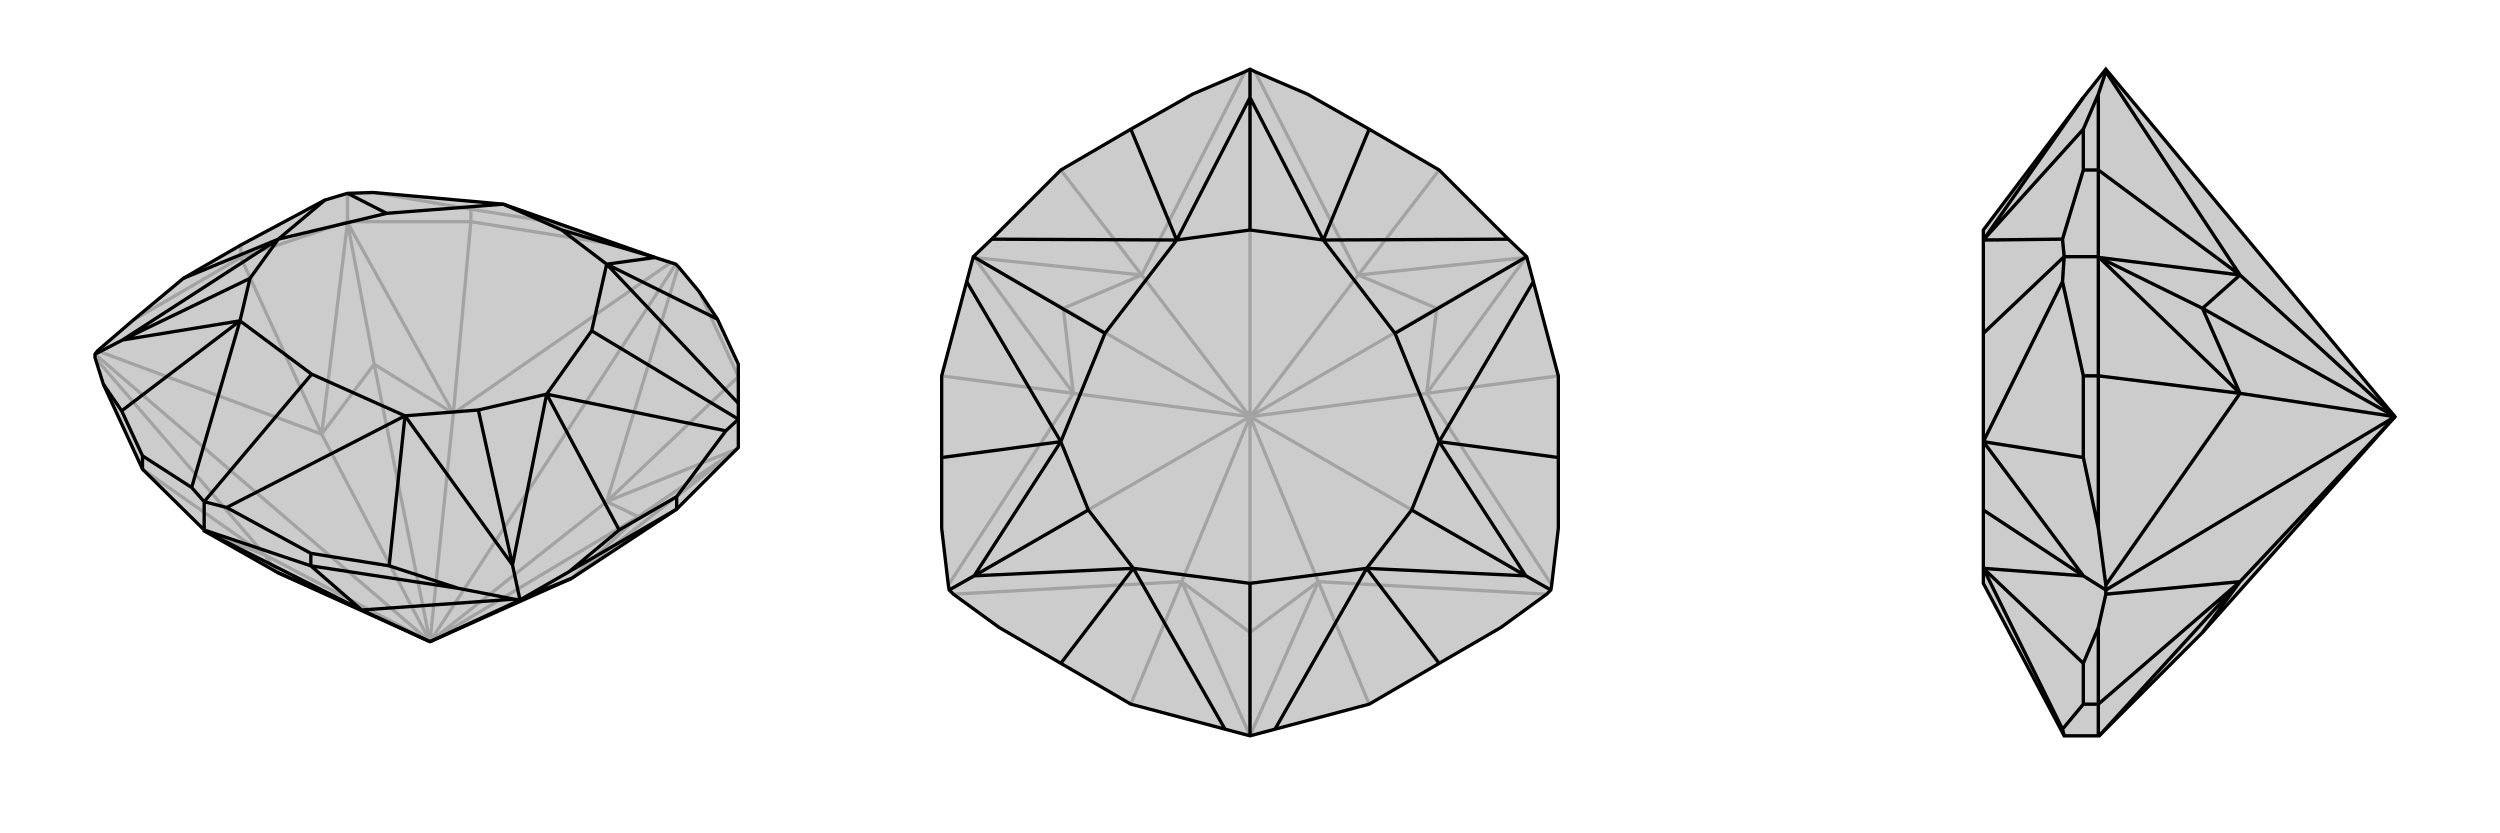
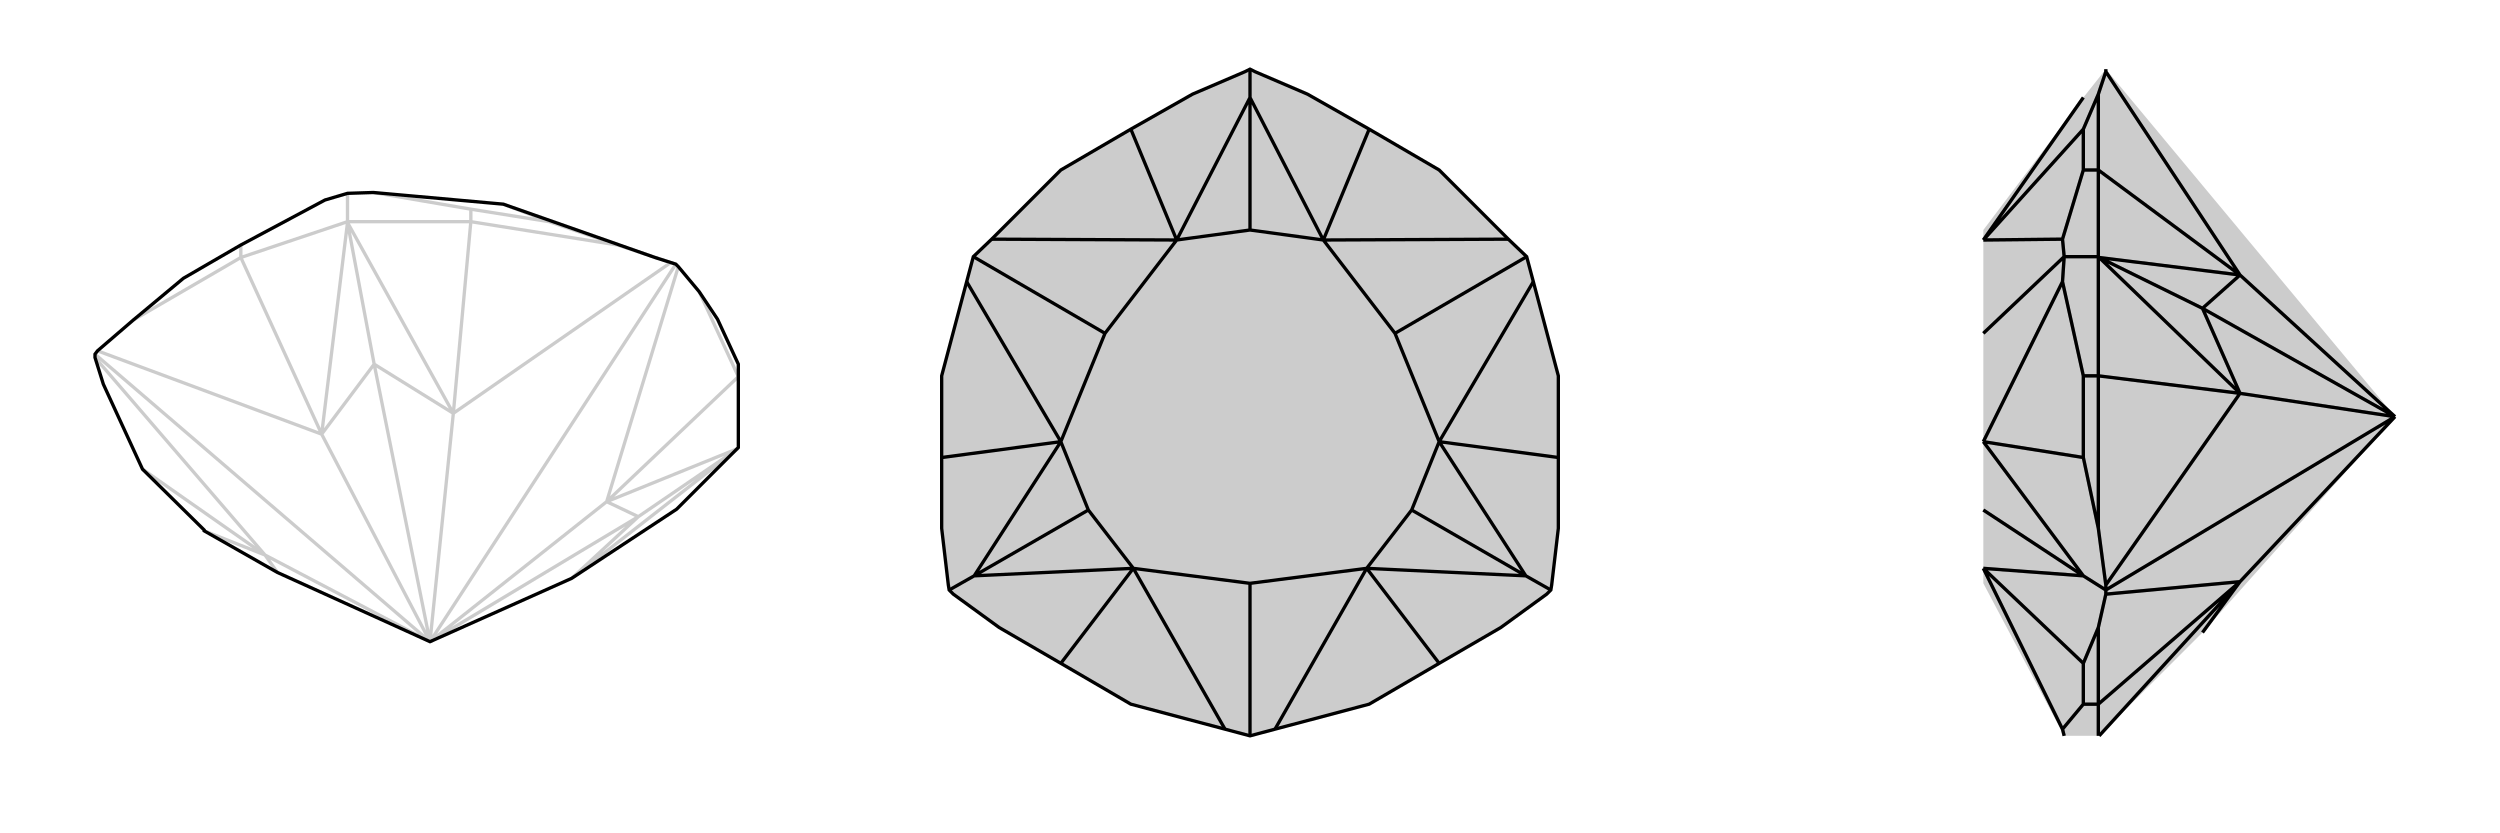
<svg xmlns="http://www.w3.org/2000/svg" viewBox="0 0 3000 1000">
  <g stroke="currentColor" stroke-width="4" fill="none" transform="translate(16 -35)">
-     <path fill="currentColor" stroke="none" fill-opacity=".2" d="M588,280L432,266L401,267L374,275L273,329L204,369L144,419L101,456L98,460L98,464L108,496L155,598L229,671L229,672L317,722L500,805L670,729L796,646L870,572L870,538L870,519L870,472L845,418L823,385L798,355L795,352L770,344z" />
    <path stroke-opacity=".2" d="M588,280L643,301M500,805L750,655M500,805L712,637M795,352L789,350M500,805L795,352M500,805L528,531M500,805L433,472M500,805L370,556M500,805L98,460M500,805L302,701M870,573L870,572M798,355L712,637M712,637L870,487M789,350L725,329M789,350L528,531M528,531L549,301M401,302L401,301M101,456L370,556M370,556L273,344M98,464L302,701M302,701L155,598M670,729L750,655M670,729L870,573M712,637L750,655M712,637L870,573M750,655L870,573M528,531L433,472M528,531L401,302M370,556L433,472M370,556L401,302M433,472L401,302M302,701L317,722M302,701L229,672M144,419L273,344M401,301L273,344M273,344L273,329M432,266L549,286M401,301L549,301M401,267L401,301M643,301L549,286M643,301L725,329M549,301L725,329M549,301L549,286M823,385L870,487" />
    <path d="M588,280L432,266L401,267L374,275L273,329L204,369L144,419L101,456L98,460L98,464L108,496L155,598L229,671L229,672L317,722L500,805L670,729L796,646L870,572L870,538L870,519L870,472L845,418L823,385L798,355L795,352L770,344z" />
-     <path d="M712,352L845,418M640,508L727,671M599,713L608,755M470,534L451,714M272,420L130,528M131,443L98,460M318,322L204,369M770,344L712,352M599,713L640,508M599,713L470,534M599,713L558,527M131,443L272,420M131,443L318,322M131,443L284,369M770,344L658,311M712,352L870,519M640,508L855,552M694,432L870,538M470,534L256,644M272,420L214,620M358,484L229,637M318,322L374,275M448,291L401,267M712,352L658,311M640,508L558,527M470,534L558,527M272,420L284,369M318,322L284,369M588,280L658,311M712,352L694,432M640,508L694,432M470,534L358,484M272,420L358,484M318,322L448,291M588,280L448,291M608,755L601,754M500,805L418,767M608,755L613,752M608,755L500,805M601,754L534,741M418,767L601,754M418,767L357,714M613,752L667,721M613,752L670,729M418,767L317,722M418,767L229,672M214,620L155,582M214,620L229,637M130,528L155,582M130,528L108,496M155,598L155,582M855,552L796,631M855,552L870,538M727,671L796,631M727,671L667,721M796,646L667,721M796,646L796,631M451,714L534,741M451,714L357,699M534,741L357,714M256,644L357,699M256,644L229,637M357,714L229,671M229,637L229,671M357,714L357,699" />
  </g>
  <g stroke="currentColor" stroke-width="4" fill="none" transform="translate(1000 0)">
    <path fill="currentColor" stroke="none" fill-opacity=".2" d="M856,713L801,753L727,796L643,845L530,875L500,883L470,875L357,845L273,796L199,753L144,713L139,708L138,702L130,634L130,549L130,451L160,338L168,308L190,287L273,204L357,155L431,113L494,86L500,83L506,86L569,113L643,155L727,204L810,287L832,308L840,338L870,451L870,549L870,634L862,702L861,708z" />
-     <path stroke-opacity=".2" d="M500,500L582,698M861,708L500,500M500,500L712,472M500,500L724,370M500,500L630,330M500,500L500,83M500,500L370,330M500,500L276,370M500,500L288,472M500,500L139,708M500,500L500,759M500,500L418,698M582,698L856,713M582,698L643,845M862,702L712,472M712,472L870,451M831,309L832,308M506,86L630,330M630,330L727,204M494,86L370,330M370,330L273,204M169,309L168,308M138,702L288,472M288,472L130,451M144,713L418,698M500,883L500,883M418,698L357,845M582,698L500,759M582,698L500,883M712,472L724,370M712,472L831,309M630,330L724,370M630,330L831,309M724,370L831,309M370,330L276,370M370,330L169,309M288,472L276,370M288,472L169,309M276,370L169,309M418,698L500,759M418,698L500,883M500,759L500,883" />
    <path d="M856,713L801,753L727,796L643,845L530,875L500,883L470,875L357,845L273,796L199,753L144,713L139,708L138,702L130,634L130,549L130,451L160,338L168,308L190,287L273,204L357,155L431,113L494,86L500,83L506,86L569,113L643,155L727,204L810,287L832,308L840,338L870,451L870,549L870,634L862,702L861,708z" />
    <path d="M588,288L643,155M727,530L870,549M831,691L861,708M640,682L727,796M360,682L273,796M169,691L139,708M273,530L130,549M500,117L500,83M412,288L357,155M500,117L588,288M831,691L727,530M831,691L640,682M831,691L694,612M169,691L360,682M169,691L273,530M169,691L306,612M500,117L412,288M500,117L500,276M588,288L810,287M727,530L840,338M674,400L832,308M640,682L530,875M360,682L470,875M500,700L500,883M273,530L160,338M412,288L190,287M326,400L168,308M588,288L500,276M727,530L694,612M640,682L694,612M360,682L306,612M273,530L306,612M412,288L500,276M588,288L674,400M727,530L674,400M640,682L500,700M360,682L500,700M273,530L326,400M412,288L326,400" />
  </g>
  <g stroke="currentColor" stroke-width="4" fill="none" transform="translate(2000 0)">
-     <path fill="currentColor" stroke="none" fill-opacity=".2" d="M380,276L380,288L380,400L380,530L380,612L380,682L380,700L477,883L518,883L519,883L643,759L874,500L527,83L500,117z" />
+     <path fill="currentColor" stroke="none" fill-opacity=".2" d="M380,276L380,288L380,400L380,530L380,682L380,700L477,883L518,883L519,883L643,759L874,500L527,83L500,117z" />
    <path stroke-opacity=".2" d="M380,682L500,796M500,691L527,708M380,530L500,549M380,288L500,155M500,691L380,682M500,691L380,530M500,691L380,612M500,117L380,288M380,682L475,875M380,530L475,338M380,288L475,287M380,400L477,308M527,83L527,86M874,500L688,330M874,500L643,370M527,708L527,702M874,500L688,472M527,708L527,713M874,500L527,708M874,500L688,698M527,86L518,113M527,86L688,330M688,330L518,204M519,309L518,308M527,702L518,634M527,702L688,472M688,472L518,451M527,713L518,753M527,713L688,698M688,698L518,845M688,330L643,370M688,330L519,309M688,472L643,370M688,472L519,309M643,370L519,309M688,698L643,759M688,698L519,883M475,875L500,845M475,875L477,883M518,845L518,883M500,796L500,845M500,796L518,753M518,845L518,753M518,845L500,845M500,549L518,634M500,549L500,451M518,634L518,451M475,338L500,451M475,338L477,308M518,308L518,451M518,451L500,451M475,287L500,204M477,308L475,287M518,308L518,204M477,308L518,308M500,155L500,204M500,155L518,113M518,204L518,113M518,204L500,204" />
-     <path d="M380,276L380,288L380,400L380,530L380,612L380,682L380,700L477,883L518,883L519,883L643,759L874,500L527,83L500,117z" />
    <path d="M380,288L500,155M380,530L500,549M500,691L527,708M380,682L500,796M500,117L380,288M500,691L380,530M500,691L380,682M500,691L380,612M380,288L475,287M380,530L475,338M380,400L477,308M380,682L475,875M527,708L527,713M874,500L688,698M527,708L527,702M527,708L874,500M874,500L688,472M874,500L643,370M527,83L527,86M874,500L688,330M527,713L518,753M688,698L527,713M688,698L518,845M527,702L518,634M527,702L688,472M688,472L518,451M519,309L518,308M527,86L518,113M527,86L688,330M688,330L518,204M688,698L643,759M688,698L519,883M688,472L643,370M688,472L519,309M688,330L643,370M688,330L519,309M643,370L519,309M500,155L518,113M500,155L500,204M518,113L518,204M475,287L500,204M475,287L477,308M518,204L518,308M518,204L500,204M475,338L500,451M475,338L477,308M518,451L518,308M477,308L518,308M500,549L500,451M500,549L518,634M518,451L518,634M518,451L500,451M500,796L518,753M500,796L500,845M518,753L518,845M475,875L500,845M475,875L477,883M518,845L518,883M518,845L500,845" />
  </g>
</svg>